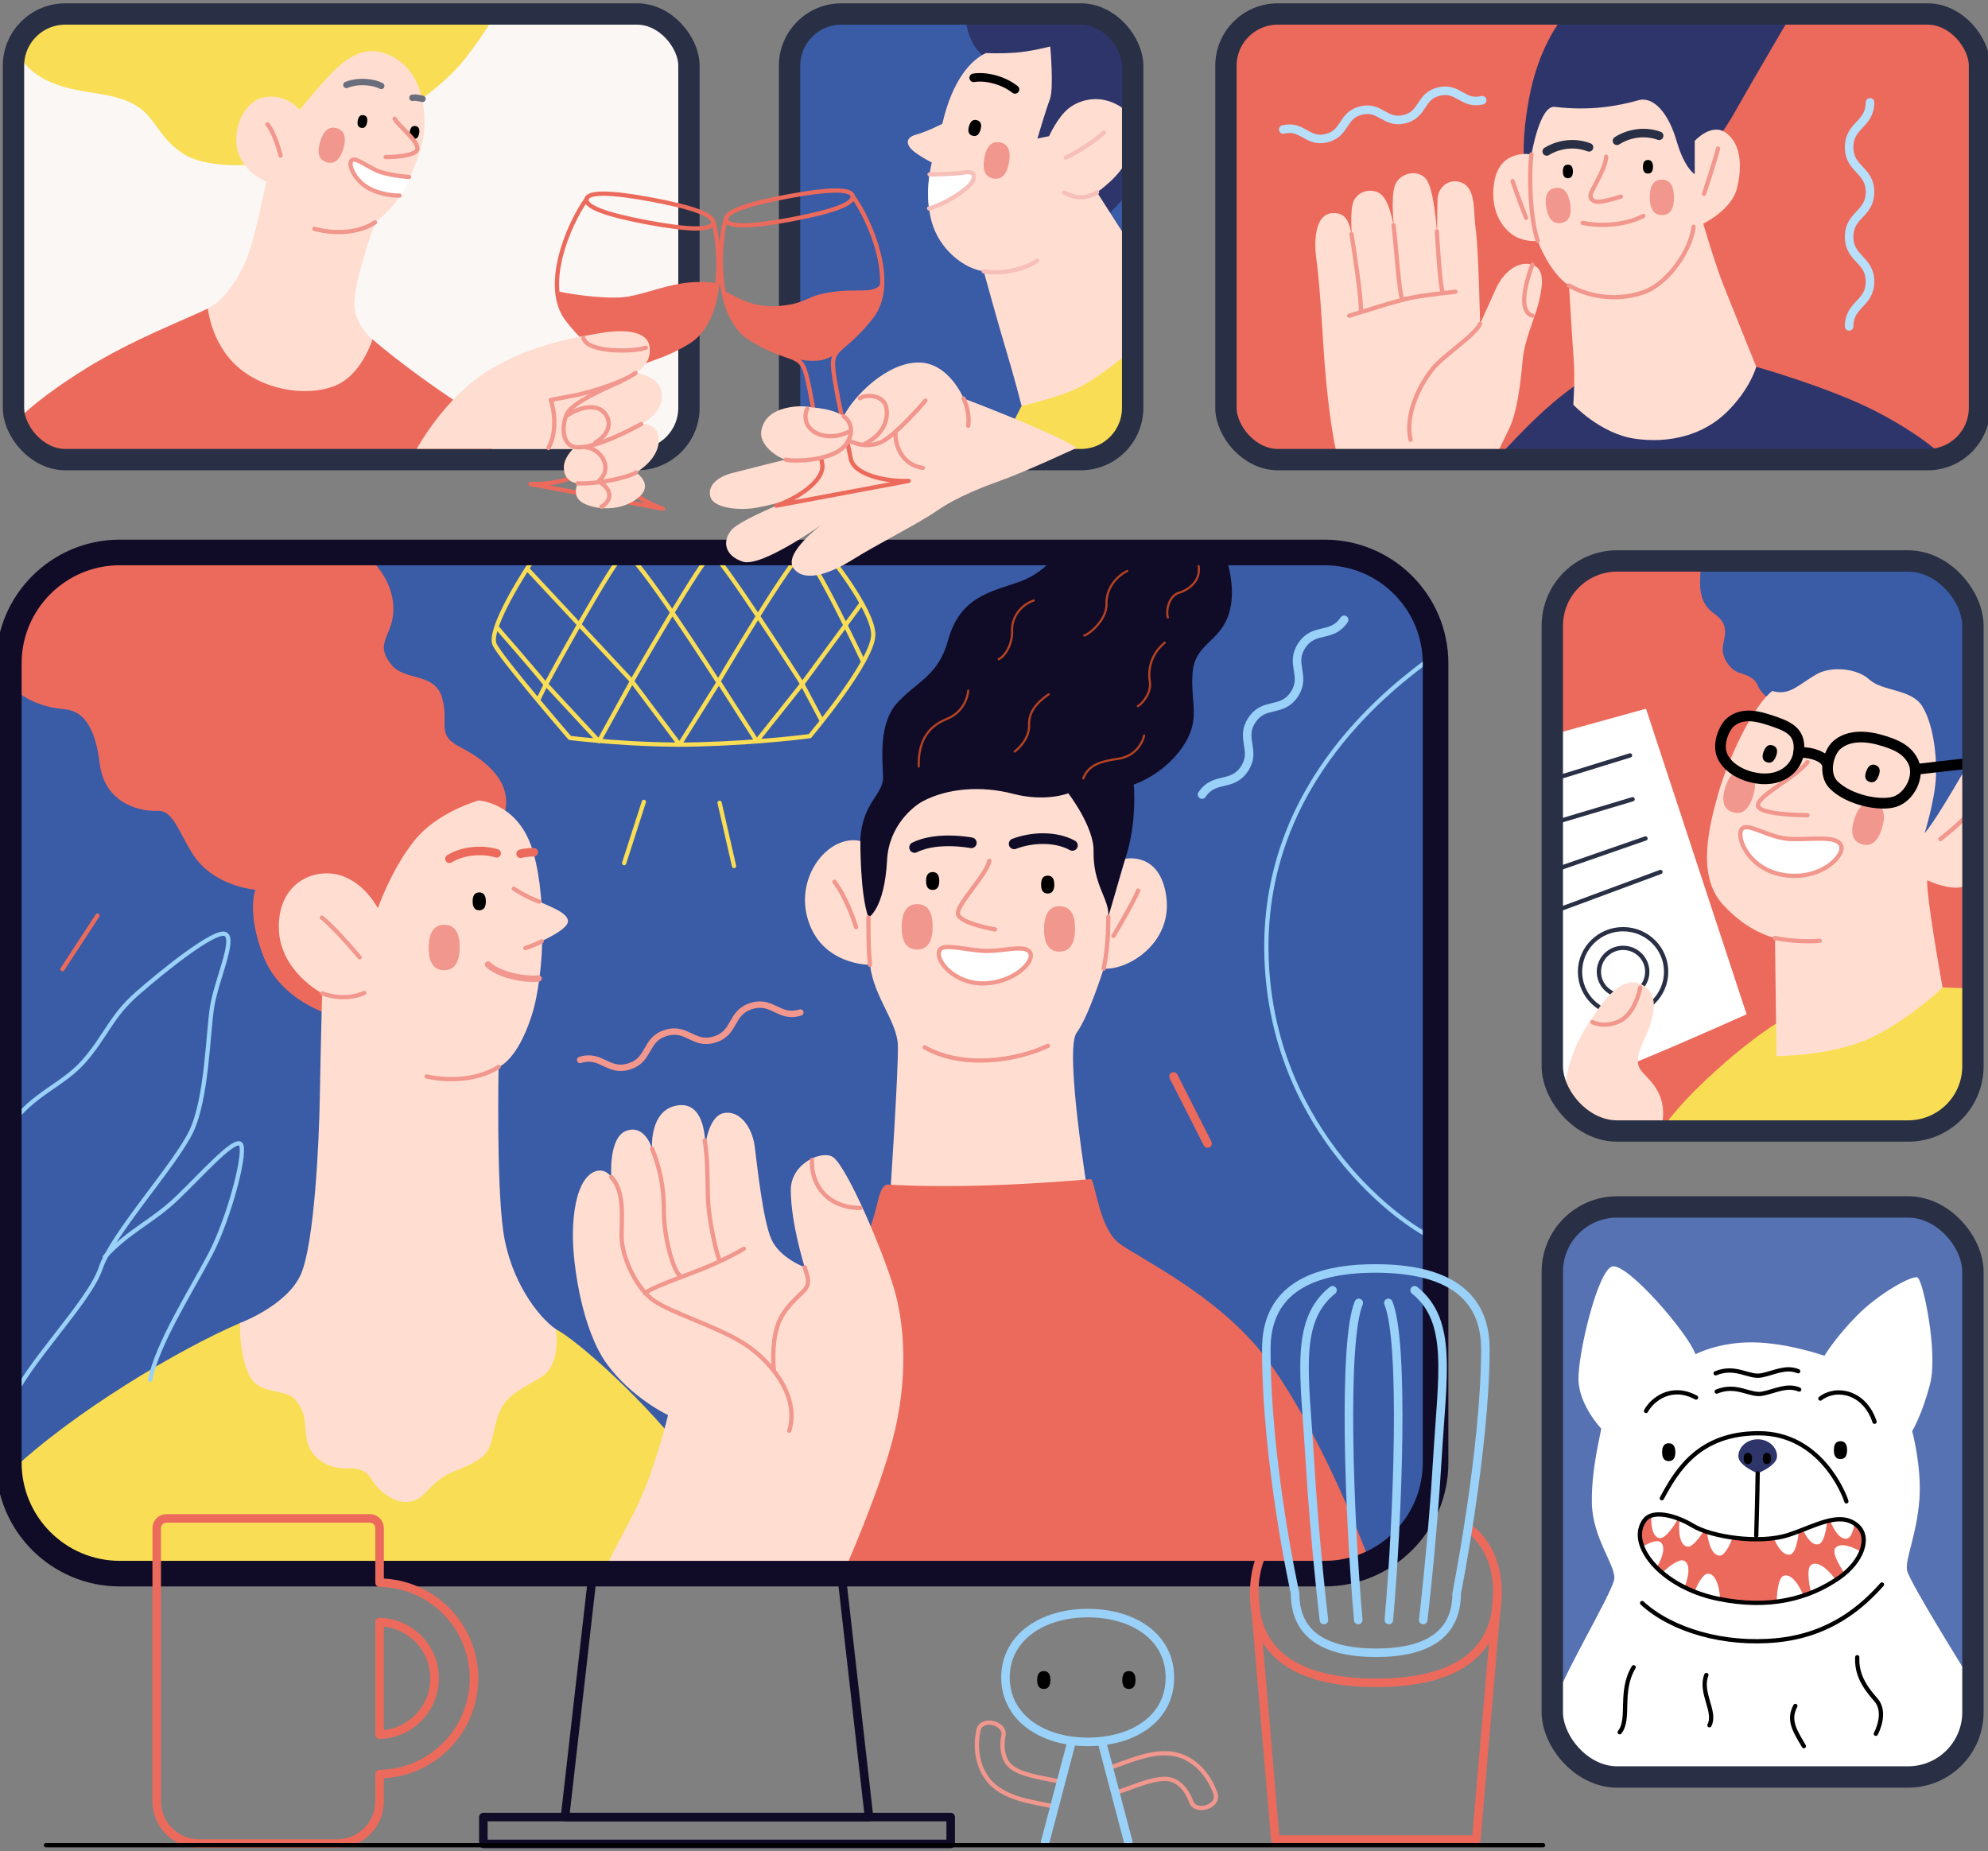
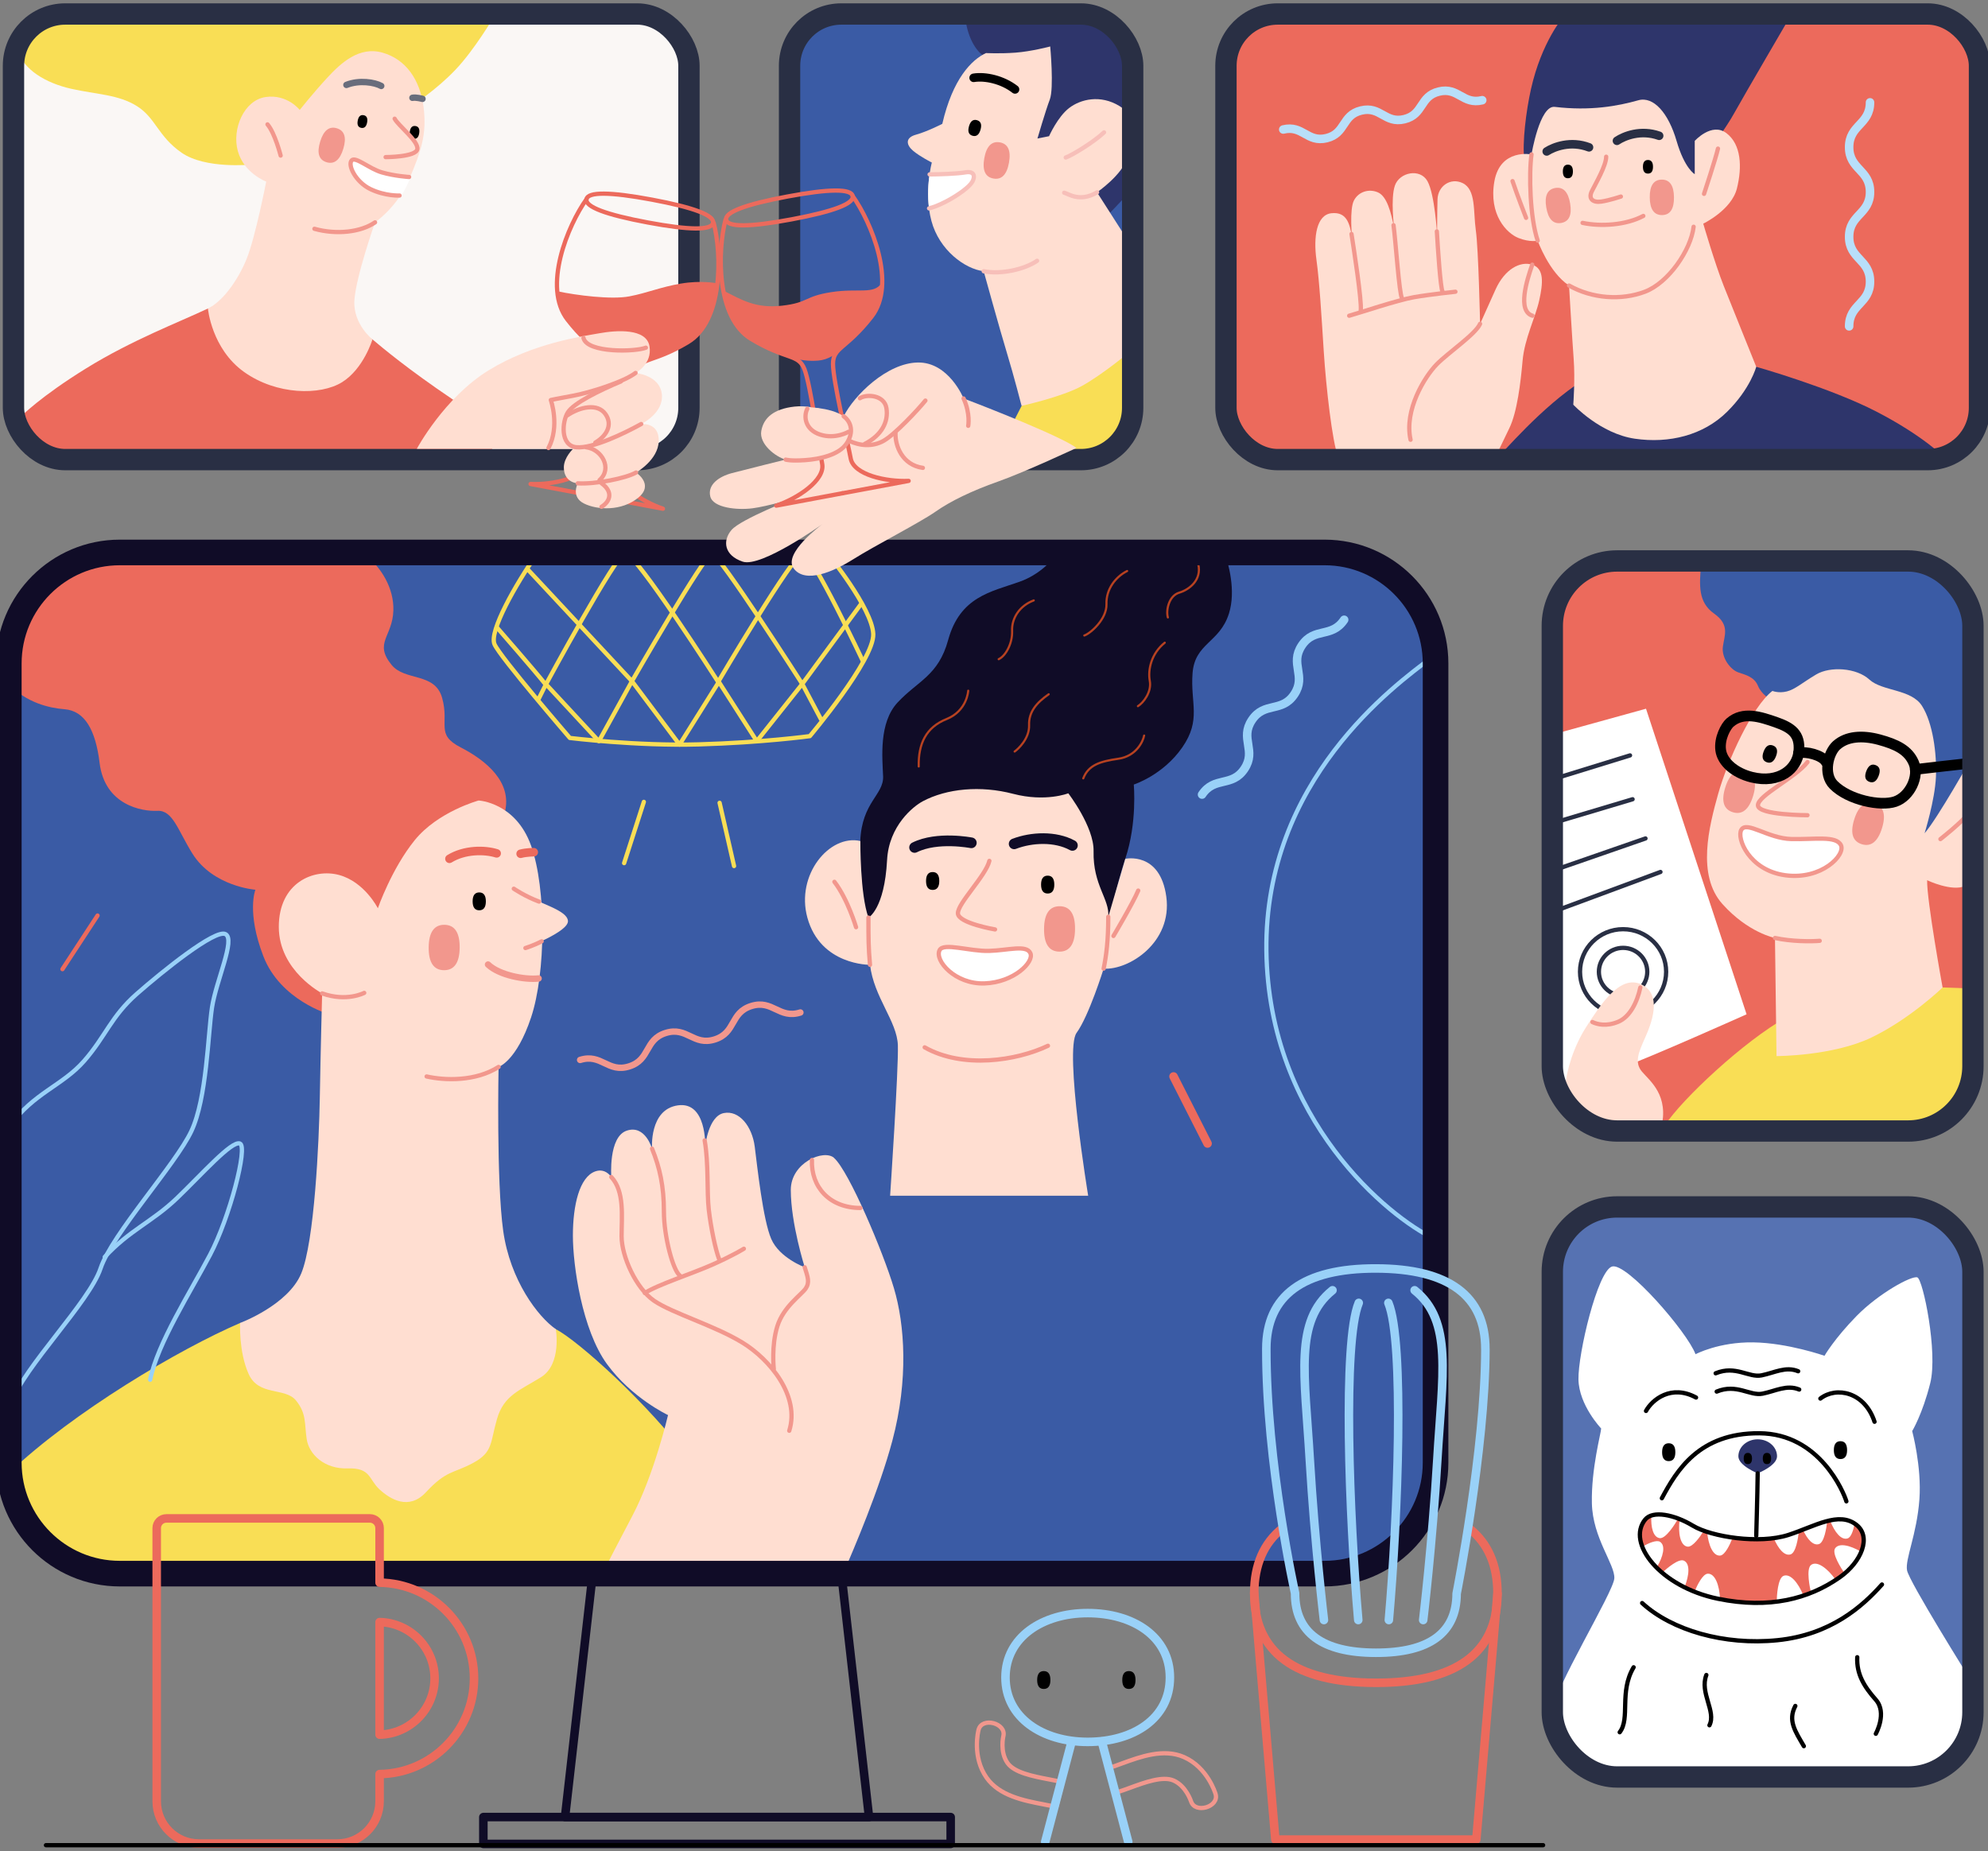
<svg xmlns="http://www.w3.org/2000/svg" id="art" viewBox="0 0 651.93 607.11">
  <rect x="0" y="0" width="651.93" height="607.11" fill="#808080" stroke="none" />
  <defs>
    <style>.cls-1{fill:#ec6a5c;}.cls-1,.cls-2,.cls-3,.cls-4,.cls-5,.cls-6,.cls-7,.cls-8,.cls-9,.cls-10,.zero_2{stroke-width:0px;}.cls-11,.cls-12,.cls-13,.cls-14,.cls-15,.cls-16,.cls-17,.cls-18,.cls-19,.cls-20,.cls-21,.cls-22,.cls-23,.cls-24,.cls-25,.cls-26,.cls-27,.cls-28,.cls-29,.cls-30{stroke-linecap:round;}.cls-11,.cls-12,.cls-13,.cls-14,.cls-15,.cls-16,.cls-17,.cls-18,.cls-19,.cls-20,.cls-21,.cls-22,.cls-23,.cls-25,.cls-26,.cls-27,.cls-28,.cls-29,.cls-30{stroke-linejoin:round;}.cls-11,.cls-12,.cls-13,.cls-14,.cls-16,.cls-17,.cls-18,.cls-19,.cls-20,.cls-21,.cls-22,.cls-31,.cls-23,.cls-24,.cls-25,.cls-26,.cls-32,.cls-27,.cls-28,.cls-29,.cls-30{fill:none;}.cls-11,.cls-13,.cls-17,.cls-19,.cls-23,.cls-29{stroke-width:2.8px;}.cls-11,.cls-18{stroke:#ec6a5c;}.cls-2{fill:#f9de55;}.cls-3{fill:#f2978d;}.cls-12{stroke:#f9de55;}.cls-12,.cls-15,.cls-16,.cls-18,.cls-20,.cls-22,.cls-24,.cls-27{stroke-width:1.4px;}.cls-13,.cls-31,.cls-28{stroke:#100c27;}.cls-14{stroke:#b74221;stroke-width:.7px;}.cls-4{fill:#100c27;}.cls-15,.cls-22,.cls-25,.cls-26{stroke:#f2978d;}.cls-15,.zero_2{fill:#fff;}.cls-5{fill:#2e356b;}.cls-16{stroke:#f7bfb9;}.cls-17,.cls-21,.cls-27{stroke:#000;}.cls-19,.cls-24,.cls-32{stroke:#292f44;}.cls-6{fill:#000;}.cls-7{fill:#3a5ba5;}.cls-20,.cls-29{stroke:#99d1f8;}.cls-21,.cls-28{stroke-width:3.5px;}.cls-8{fill:#faf7f5;}.cls-31{stroke-width:8.4px;}.cls-31,.cls-24,.cls-32{stroke-miterlimit:10;}.cls-23{stroke:#b8dffa;}.cls-9{fill:#ffded1;}.cls-10{fill:#5672b2;}.cls-25,.cls-30{stroke-width:2.1px;}.cls-26{stroke-width:2.1px;}.cls-32{stroke-width:7px;}.cls-30{stroke:#696d7c;}</style>
  </defs>
  <rect class="cls-8" x="4.42" y="4.59" width="221.51" height="146.15" rx="16.98" ry="16.98" />
  <rect class="cls-7" x="258.92" y="4.59" width="112.52" height="146.15" rx="16.98" ry="16.98" />
  <path class="cls-2" d="M335.02,133.11l-8.63,16.87s31.72,4.31,39.84-4.31c8.12-8.63,4.19-30.19,4.19-30.19l-35.4,17.63Z" />
  <path class="cls-5" d="M316.5,5.35c.63,6.72,3.55,11.42,6.09,12.94,2.54,1.52,11.16,28.42,11.16,28.42l9.9,2.92,16.62,24.1,10.02-10.53s2.79-42.12-.25-48.08c-3.04-5.96-5.66-10.15-15.58-10.53s-37.96.76-37.96.76Z" />
  <path class="cls-9" d="M323.35,17.4c-4.69,2.16-10.91,8.37-14.34,23.22,0,0-4.95,2.54-8.63,3.55-3.68,1.01-3.17,3.43-.89,5.33,2.28,1.9,6.09,3.81,6.09,3.81,0,0-2.66,9.64-.13,19.16,2.54,9.51,10.91,15.73,17.13,16.49,0,0,5.33,19.28,7.61,26.77,2.28,7.48,4.82,17.38,4.82,17.38,0,0,13.32-2.92,19.92-6.6,6.6-3.68,15.48-11.04,15.48-11.04l-.76-36.92-9.9-15.48s8.37-5.71,10.02-11.54c1.65-5.84,3.55-12.94-2.66-16.75-6.22-3.81-12.69-2.28-16.49.63s-6.6,9.26-6.6,9.26l-3.81.76s2.66-9.13,4.06-12.81c1.4-3.68.13-17.38.13-17.38,0,0-6.22,1.65-11.42,2.03-5.2.38-9.64.13-9.64.13Z" />
  <path class="cls-6" d="M321.55,42.5c-.47,1.7-1.35,2.38-2.61,2.03s-1.66-1.39-1.18-3.09c.47-1.7,1.35-2.38,2.61-2.03,1.26.35,1.66,1.39,1.18,3.09Z" />
  <path class="cls-17" d="M319.29,25.52c3.81-.63,9.51.63,13.57,3.81" />
  <path class="zero_2" d="M316.59,56.52c-2.79.48-8.75.66-11.75.67-.41,2.8-.72,6.83-.17,11.14.88-.21,2.87-.81,5.75-2.34,3.98-2.11,7.53-4.74,8.46-6.43s.68-3.55-2.28-3.04Z" />
  <path class="cls-16" d="M304.67,68.34c.88-.21,2.87-.81,5.75-2.34,3.98-2.11,7.53-4.74,8.46-6.43s.68-3.55-2.28-3.04c-2.79.48-8.75.66-11.75.67" />
  <path class="cls-3" d="M325.77,58.55c-2.68-.48-3.69-2.72-2.99-6.65.7-3.93,2.42-5.69,5.11-5.21,2.68.48,3.69,2.72,2.99,6.65s-2.42,5.69-5.11,5.21Z" />
  <path class="cls-16" d="M362.05,43.41c-3.3,3.17-10.66,7.61-12.56,8.25" />
  <path class="cls-16" d="M359.76,63.08c-5.71,3.43-9.51.38-10.78.13" />
  <path class="cls-16" d="M322.59,88.96c5.71,1.14,13.45-.63,17.51-3.43" />
  <path class="cls-1" d="M68.19,101.18c-9.64,4.57-24.87,10.32-39.92,19.62-15.05,9.3-21.31,15.73-21.31,15.73,0,0-1.69,10.49,10.83,13.53,12.52,3.04,143.95.51,143.95.51,0,0,1.18-9.81-13.36-19.62-14.55-9.81-23-16.92-26.22-19.62-3.21-2.71-53.96-10.15-53.96-10.15Z" />
  <path class="cls-2" d="M5.94,16.6c1.69,6.26,9.13,10.66,17.42,12.52,8.29,1.86,15.56,1.86,21.65,5.75,6.09,3.89,6.77,9.81,14.55,15.22,7.78,5.41,22.67,3.89,22.67,3.89l53.28-19.62s7.61-4.91,13.87-11.5c6.26-6.6,12.52-17.25,12.52-17.25,0,0-126.7-.51-136.34-.17-9.64.34-13.87,3.04-16.24,5.24-2.37,2.2-3.38,5.92-3.38,5.92Z" />
  <path class="cls-9" d="M98.29,36.05s-4.06-5.24-11.16-4.23-11.16,10.49-9.13,17.76c2.03,7.27,9.3,9.98,9.3,9.98,0,0-3.55,18.27-6.43,25.37s-7.95,14.04-12.69,16.24c0,0,1.18,13.19,11.84,20.81,10.66,7.61,25.03,7.78,32.14,3.38,7.1-4.4,9.98-14.04,9.98-14.04,0,0-6.43-5.07-5.92-12.86.51-7.78,6.77-25.54,6.77-25.54,0,0,7.27-4.91,11.16-14.04,3.89-9.13,5.92-14.89,4.74-23.85-1.18-8.97-5.84-15.6-13.45-17.76-7.61-2.16-13.57,3.3-18.14,8.25-4.57,4.95-9.01,10.53-9.01,10.53Z" />
  <path class="cls-6" d="M120.39,40.14c-.25,1.38-.9,1.98-1.92,1.8-1.02-.19-1.41-.98-1.16-2.36.25-1.38.9-1.98,1.92-1.8s1.41.98,1.16,2.36Z" />
  <path class="cls-6" d="M137.48,43.64c-.2,1.39-.82,2.01-1.85,1.87-1.03-.15-1.45-.93-1.25-2.31.2-1.39.82-2.01,1.85-1.87,1.03.15,1.45.93,1.25,2.31Z" />
  <path class="cls-22" d="M129.42,38.93c1.1,2.2,7.87,7.36,7.44,9.98-.42,2.62-10.4,2.62-10.4,2.62" />
  <path class="cls-22" d="M87.72,40.79c2.45,2.88,4.31,10.23,4.31,10.23" />
  <path class="cls-22" d="M122.99,72.93c-4.65,3.21-12.6,4.14-19.88,2.11" />
  <path class="zero_2" d="M115.97,52.55c1.28-1.21,5.75,2.79,9.81,3.98,4.24,1.24,8.97,1.52,8.97,1.52,0,0-2.03,4.48-3.13,6.09,0,0-4.65.25-9.56-2.11s-7.61-8.03-6.09-9.47Z" />
  <path class="cls-22" d="M131.03,64.13s-4.65.25-9.56-2.11-7.61-8.03-6.09-9.47c1.28-1.21,5.75,2.79,9.81,3.98,4.24,1.24,8.97,1.52,8.97,1.52" />
  <path class="cls-3" d="M107.1,53.21c-2.52-.76-3.24-3.03-2.12-6.72,1.11-3.69,2.96-5.18,5.48-4.42,2.52.76,3.24,3.03,2.12,6.72-1.11,3.69-2.96,5.18-5.49,4.42Z" />
  <path class="cls-30" d="M113.6,27.85c4.23-1.69,9.3-.85,11.42.34" />
  <path class="cls-30" d="M135.25,32.08c1.1-.25,3.3.34,3.3.34" />
  <rect class="cls-1" x="402.03" y="4.59" width="247.11" height="146.15" rx="16.98" ry="16.98" />
  <path class="cls-9" d="M438.8,149.85c-1.9-4.95-3.93-22.71-4.69-34.51-.76-11.8-1.4-22.84-2.41-30.19-1.02-7.36,0-14.72,4.95-15.22,4.95-.51,5.96,3.3,6.72,7.87,0,0-.89-9.13.63-12.05,1.52-2.92,4.95-3.93,7.87-2.66,2.92,1.27,4.31,6.47,5.33,11.8,0,0-1.27-9.77.25-14.08s8.25-5.71,10.66-1.4c2.41,4.31,3.17,17.51,3.17,17.51,0,0,0-7.1.13-11.54.13-4.44,4.35-7.22,8.25-5.33,4.44,2.16,3.43,9.26,4.31,15.48.89,6.22,1.4,30.7,1.4,30.7,0,0,2.43-5.44,5.07-11.29,3.04-6.72,8.12-9.39,12.05-8.12,3.93,1.27,3.55,5.96,2.28,11.67-1.27,5.71-4.82,12.56-5.46,19.79-.63,7.23-1.8,16.86-4.31,22.07l-4.95,10.28-51.25-.76Z" />
  <path class="cls-22" d="M485.36,106.21c-1.4,3.34-10.45,9.43-14.25,13.32s-10.74,14.89-8.54,24.7" />
  <path class="cls-22" d="M443.2,76.74c.76,4.82,3.38,21.74,3.04,25.03" />
  <path class="cls-22" d="M456.98,73.86c.68,4.74,1.86,22.67,2.79,23.94" />
  <path class="cls-22" d="M471.19,75.89c.34,5.67,1.18,18.52,1.86,19.71" />
  <path class="cls-22" d="M442.44,103.55c3.13-.85,15.9-5.16,21.31-6.09,5.41-.93,13.53-1.78,13.53-1.78" />
  <path class="cls-22" d="M502.48,86.8c-1.78,5.07-4.99,15.22.08,16.75" />
  <path class="cls-5" d="M491.32,149.85c5.84-6.09,18.52-20.68,33.49-28.54,14.97-7.87,51.13-1.01,51.13-1.01,0,0,24.23,6.85,39.45,14.72,15.22,7.87,22.07,14.84,22.07,14.84h-146.15Z" />
  <path class="cls-5" d="M499.86,52.21c-.68-5.41.57-15.72,2.2-23,3.47-15.48,10.57-23.64,10.57-23.64h74.34s-15.05,25.75-18.1,31.25c-3.04,5.5-7.53,11.25-7.53,11.25l-6.6,15.9-54.89-11.76Z" />
  <path class="cls-9" d="M502.23,50.64s-10.28-2.03-12.18,8.88c-1.9,10.91,4.06,17,7.87,18.52,3.81,1.52,6.34.89,6.34.89,0,0,3.68,10.4,10.28,14.72,0,0,1.01,17.38,1.52,24.1.51,6.72-.13,14.97-.13,14.97,0,0,8.88,9.51,20.17,11.16,11.29,1.65,22.45-1.14,30.19-8.75,7.74-7.61,9.64-14.84,9.64-14.84,0,0-7.74-19.16-10.66-26.51-2.92-7.36-6.72-20.43-6.72-20.43,0,0,9.26-4.44,11.04-11.54,1.78-7.1,1.4-14.46-3.43-18.14-4.82-3.68-10.4,2.54-10.4,2.54v10.91s-3.3-1.78-5.96-10.91c-2.66-9.13-7.55-14.74-12.56-13.32-6.72,1.9-15.73,3.55-27.4,2.16-4.93-.59-7.61,15.6-7.61,15.6Z" />
  <path class="cls-6" d="M515.81,56.23c0,1.47-.56,2.23-1.65,2.23s-1.65-.75-1.65-2.23.56-2.23,1.65-2.23,1.65.75,1.65,2.23Z" />
  <path class="cls-6" d="M542.07,54.7c0,1.48-.56,2.23-1.65,2.23s-1.65-.75-1.65-2.23.56-2.23,1.65-2.23,1.65.75,1.65,2.23Z" />
  <path class="cls-22" d="M526.72,51.4c0,2.92-3.43,8.75-4.69,11.29-1.27,2.54.38,3.81,3.04,3.43,2.66-.38,6.47-1.65,6.47-1.65" />
  <path class="cls-22" d="M518.98,73.1c5.96,1.27,14.21.76,19.92-2.28" />
  <path class="cls-22" d="M514.54,93.65c7.61,4.31,17.13,4.95,24.87,2.03,7.74-2.92,15.1-13.7,15.98-21.31" />
  <path class="cls-22" d="M502.23,50.64c-.89,6.47-.51,20.81,2.03,28.29" />
  <path class="cls-22" d="M496.01,59.4c1.52,4.57,4.44,12.05,4.44,12.05" />
  <path class="cls-22" d="M563.38,48.74c-.76,3.3-4.57,14.84-4.57,14.84" />
  <path class="cls-3" d="M511.95,73.13c-2.6.44-4.24-1.28-4.88-5.08-.64-3.8.36-5.96,2.95-6.4,2.6-.44,4.24,1.28,4.88,5.08.64,3.8-.36,5.96-2.95,6.4Z" />
  <path class="cls-3" d="M545.05,70.54c-2.63.03-4-1.92-4.04-5.77-.05-3.86,1.27-5.83,3.9-5.86,2.63-.03,4,1.91,4.04,5.77.05,3.86-1.27,5.83-3.9,5.86Z" />
  <path class="cls-19" d="M507.22,49.67c2.37-1.52,7.87-3.64,13.87-1.35" />
  <path class="cls-19" d="M530.25,46.18c2.34-1.57,7.79-3.8,13.84-1.65" />
  <rect class="cls-13" x="158.51" y="595.95" width="153.25" height="8.8" />
  <polygon class="cls-13" points="276.14 518.12 194.14 518.12 185.29 595.95 284.98 595.95 276.14 518.12" />
  <path class="cls-22" d="M390.58,590.79s-1.59-5-5.7-6.82c-3.56-1.57-9.44.59-14.17,2.32-1.61.59-3.12,1.14-4.58,1.58l-2.42-8.04c1.22-.37,2.62-.88,4.11-1.43,6.15-2.25,13.79-5.05,20.45-2.12,7.72,3.41,10.26,11.77,10.36,12.12,1.24,4.22-6.75,6.58-8.05,2.37Z" />
  <path class="cls-6" d="M344.46,551c0,1.94-.73,2.93-2.17,2.93s-2.17-.99-2.17-2.93.73-2.93,2.17-2.93,2.17.99,2.17,2.93Z" />
  <path class="cls-6" d="M372.37,551c0,1.94-.73,2.93-2.17,2.93s-2.17-.99-2.17-2.93.73-2.93,2.17-2.93,2.17.99,2.17,2.93Z" />
  <path class="cls-22" d="M329.03,569.42s-1.22,5.11,1.37,8.79c2.24,3.18,8.39,4.37,13.33,5.32,1.68.32,3.27.63,4.74,1.01l-2.07,8.13c-1.23-.31-2.7-.6-4.26-.9-6.43-1.24-14.42-2.79-18.61-8.74-4.85-6.9-2.72-15.38-2.62-15.73,1.11-4.26,9.18-2.15,8.12,2.12Z" />
  <path class="cls-29" d="M383.65,550.17c0,13.51-12.07,21.12-26.96,21.12s-26.96-7.99-26.96-21.12,12.07-21.12,26.96-21.12,26.96,7.74,26.96,21.12Z" />
  <line class="cls-29" x1="361.32" y1="571.17" x2="369.99" y2="604.07" />
  <line class="cls-29" x1="351.43" y1="571.17" x2="342.76" y2="604.07" />
  <path class="cls-7" d="M39.28,181.19h395.1c20.08,0,36.39,16.31,36.39,36.39v262.14c0,20.08-16.31,36.39-36.39,36.39H39.28c-20.08,0-36.39-16.31-36.39-36.39V217.58c0-20.08,16.31-36.39,36.39-36.39Z" />
  <path class="cls-4" d="M334.26,190.83c-9.39,3.3-19.45,4.91-23.34,19.11-3.2,11.7-9.98,13.36-16.58,20.47-6.18,6.66-4.99,18.1-4.74,24.19.25,6.09-6.98,8.46-7.49,21.23v31.72l81.32-4.31s2.66-12.87,5.58-21.57c3.98-11.84,2.79-24.36,2.79-24.36,0,0,9.56-3.04,15.9-12.18,6.34-9.13,2.62-14.46,3.38-24.36.76-9.9,8.88-9.9,11.93-19.54,2.39-7.56-.22-16.53-1.45-20.04h-54.6c-1.76,2.45-5.9,7.25-12.71,9.64Z" />
  <path class="cls-9" d="M302.55,262.82c7.95-4.23,19.02-5.26,29.68-2.47,10.66,2.79,18.1-.17,18.1-.17,0,0,8.46,11,8.29,18.95-.25,11.26,5.33,15.73,4.82,21.57l5.58-19.03s11.42-2.54,13.45,12.43c2.03,14.97-12.18,24.1-20.55,23.6,0,0-4.82,15.48-8.88,21.06-4.06,5.58,3.81,53.41,3.81,53.41h-64.95s2.79-41.48,2.54-49.35c-.25-7.87-7.87-15.73-9.13-26.39,0,0-16.24.25-20.55-15.48-3.84-14.02,7.23-27.4,17.38-25.12,0,0-.13,17.51,2.66,25.12,0,0,5.25-2.78,6.1-18.85.59-11.29,8.62-17.66,11.67-19.28Z" />
  <path class="cls-28" d="M299.92,277.94c7.44-3.72,18.61-1.52,18.61-1.52" />
  <path class="cls-28" d="M332.57,276.76c5.75-2.2,13.53-2.54,19.11.51" />
  <path class="cls-6" d="M308.02,288.94c0,1.94-.73,2.93-2.17,2.93s-2.17-.99-2.17-2.93.73-2.93,2.17-2.93,2.17.99,2.17,2.93Z" />
  <path class="cls-6" d="M345.74,290.12c0,1.94-.73,2.93-2.17,2.93s-2.17-.99-2.17-2.93.73-2.93,2.17-2.93,2.17.99,2.17,2.93Z" />
  <path class="cls-22" d="M324.45,282.34c-1.18,4.91-10.49,14.04-10.32,17.25.17,3.21,12.18,5.24,12.18,5.24" />
-   <path class="cls-3" d="M300.7,311.43c-3.37-.03-5.06-2.56-5.01-7.49.04-4.93,1.78-7.43,5.15-7.4s5.06,2.56,5.01,7.49c-.04,4.93-1.78,7.43-5.15,7.4Z" />
  <path class="cls-3" d="M347.39,312.11c-3.37-.03-5.06-2.56-5.01-7.49.04-4.93,1.78-7.43,5.15-7.4,3.37.03,5.06,2.56,5.01,7.49-.04,4.93-1.78,7.43-5.15,7.4Z" />
  <path class="cls-15" d="M308.13,311.6c1.32-2.52,9.83.44,16.18.27,6.28-.17,12.3-2.13,13.59.75s-5.38,9.57-15.04,9.91c-9.65.34-16.5-7.54-14.73-10.93Z" />
  <path class="cls-22" d="M303.23,343.5c12.52,7.1,30.11,4.4,40.43-.51" />
  <path class="cls-22" d="M273.63,289.21c4.4,5.75,7.1,14.89,7.1,14.89" />
  <path class="cls-22" d="M284.79,300.95c0,6.87,0,9.71.51,15.48" />
  <path class="cls-22" d="M363.44,300.69c0,7.97-.68,12.84-1.52,17" />
  <path class="cls-22" d="M373.26,292.08c-1.69,4.06-8.12,14.89-8.12,14.89" />
  <path class="cls-14" d="M301.28,251.39c-.17-7.44,2.37-12.86,9.13-15.56,6.77-2.71,7.1-9.3,7.1-9.3" />
  <path class="cls-14" d="M343.9,227.7c-3.89,2.71-6.6,5.75-6.43,10.15.17,4.4-3.72,7.95-4.74,8.63" />
  <path class="cls-14" d="M381.96,210.79c-4.4,3.55-5.58,8.8-4.91,12.52.68,3.72-2.2,7.27-3.89,8.29" />
  <path class="cls-14" d="M339,196.92c-4.57,1.69-7.27,5.75-7.1,9.98.17,4.23-2.2,8.29-4.4,9.3" />
  <path class="cls-14" d="M369.62,187.28c-3.72,1.86-6.94,5.92-6.77,10.83.17,4.91-5.24,9.64-7.27,10.32" />
  <path class="cls-14" d="M392.96,185.08c1.18,5.07-2.88,8.29-6.26,9.3-3.38,1.01-4.4,5.75-3.72,8.12" />
  <path class="cls-14" d="M355.24,255.28c1.69-4.4,5.58-5.58,11.5-6.43,5.92-.85,8.12-5.75,8.46-7.61" />
-   <path class="cls-1" d="M434.38,516.11c5.36,0,10.44-1.17,15.02-3.25-5.99-16.46-19.64-47.81-33.94-67.04-15.48-20.81-42.12-33.24-48.46-38.06-6.34-4.82-7.61-18.78-9.13-21.06-5.58.51-18.01,1.52-32.73,2.03-14.72.51-26.64.25-34.25-.25-3.67,1.44-2.03,8.12-8.88,22.33-6.85,14.21-26.39,21.06-47.95,39.84-15.5,13.49-21.56,47.44-23.75,65.46h224.09Z" />
  <path class="cls-2" d="M78.76,433.9c-19.84,8.51-54.62,29.05-75.71,49.08,1.65,18.57,17.24,33.13,36.24,33.13h213.1c-7.26-10.73-17.44-25.55-25.54-36.54-14.21-19.28-37.38-39.92-44.57-43.64-7.19-3.72-103.52-2.03-103.52-2.03Z" />
  <path class="cls-1" d="M2.89,217.58v6.83c5.85,6.08,13.22,7.81,18.27,8.2,6.6.51,10.18,6.75,11.5,17.59,1.69,13.87,13.87,15.98,18.95,15.73,5.07-.25,6.69,6.34,11.5,14.04,6.77,10.83,20.64,11.84,20.64,11.84,0,0-2.96,7.36,2.62,21.82,5.58,14.46,21.57,19.03,21.57,19.03,0,0,55.06-56.33,57.6-66.22,2.54-9.9-6.09-17-14.46-21.31-8.37-4.31-3.64-7.48-6.09-16.24-2.37-8.46-12.18-5.41-16.58-10.83-5.9-7.26.34-9.22.59-17.85.21-7.22-3.85-14.25-10.08-19.03H39.28c-20.1,0-36.39,16.29-36.39,36.39Z" />
  <path class="cls-9" d="M156.99,262.55s12.09.59,17.17,14.8c5.07,14.21,4.82,41.87,0,56.33-4.82,14.46-10.66,16.24-10.66,16.24,0,0-.76,37.55,1.52,53.79,2.28,16.24,11.42,28.16,17.25,32.22,0,0,2.03,11.42-4.82,15.73-6.85,4.31-12.18,5.84-14.46,13.7-2.28,7.87-1.27,10.91-7.87,14.46-6.6,3.55-8.63,2.28-15.48,9.64-5.57,5.98-11.67,2.28-15.22-1.01-3.55-3.3-2.79-7.1-10.4-6.85-7.61.25-12.69-4.57-13.45-9.64-.76-5.07,0-8.37-3.55-12.69-3.55-4.31-12.18-1.27-15.48-8.63-3.3-7.36-2.79-16.75-2.79-16.75,0,0,15.73-5.84,20.04-16.24,4.31-10.4,5.84-42.88,6.09-57.85.25-14.97.76-34,.76-34,0,0-14.21-7.36-14.21-21.82s11.42-19.28,19.79-17c8.37,2.28,12.69,10.91,12.69,10.91,0,0,4.48-12.94,12.09-22.33,7.61-9.39,20.97-13.02,20.97-13.02Z" />
  <path class="cls-9" d="M171.03,292.91c6.09,3.55,14.97,5.58,15.22,9.13.25,3.55-13.96,8.88-13.96,8.88l-1.27-18.01Z" />
  <path class="cls-6" d="M159.33,295.62c0,1.94-.73,2.93-2.17,2.93s-2.17-.99-2.17-2.93.73-2.93,2.17-2.93,2.17.99,2.17,2.93Z" />
  <path class="cls-3" d="M145.59,318.2c-3.37-.03-5.06-2.56-5.01-7.49.04-4.93,1.78-7.43,5.15-7.4s5.06,2.56,5.01,7.49c-.04,4.93-1.78,7.43-5.15,7.4Z" />
-   <path class="cls-22" d="M105.57,300.95c5.41,4.57,12.35,13.02,12.35,13.02" />
  <path class="cls-22" d="M105.65,325.81c8.03,2.88,13.79-.17,13.79-.17" />
  <path class="cls-22" d="M176.78,295.7c-4.57-1.69-8.29-4.23-8.29-4.23" />
  <path class="cls-22" d="M177.63,308.73c-2.54,1.35-5.33,2.2-5.33,2.2" />
  <path class="cls-25" d="M160.04,316.34c3.72,3.55,12.18,5.07,16.58,4.57" />
  <path class="cls-22" d="M163.5,349.92c-7.53,4.82-17.68,4.48-23.6,3.13" />
  <path class="cls-11" d="M147.39,281.66c4.95-3.04,11.49-3.02,15.48-1.78" />
  <path class="cls-11" d="M170.73,280.01c1.9-.51,4.31-.51,4.31-.51" />
  <path class="cls-9" d="M273.54,379.77c-3.33-2.98-14.21,1.52-14.21,10.49,0,11,4.57,25.37,4.57,25.37,0,0-8.29-3.04-10.99-9.3-2.71-6.26-4.57-23.68-5.41-30.28-.85-6.6-5.07-12.01-10.15-10.99s-6.09,10.83-6.09,10.83c0,0,.51-14.72-8.97-13.36-9.47,1.35-8.46,14.21-8.46,14.21,0,0-2.2-7.95-8.29-5.92-6.09,2.03-5.07,15.22-5.07,15.22,0,0-1.86-3.04-5.24-1.86-5.23,1.83-7.36,11.16-7.36,21.06s3.04,30.95,11.16,42.12c8.12,11.16,20.04,16.75,20.04,16.75,0,0-4.57,19.54-11.67,32.98-4.46,8.44-7.92,15.18-9.88,19.03h78.95c3.52-8.01,12.01-27.99,16.17-43.64,5.33-20.04,4.06-38.06.51-49.98-3.55-11.93-14.72-38.31-19.62-42.71Z" />
  <path class="cls-22" d="M200.46,386.03c4.4,4.74,3.38,12.86,3.38,19.45s4.74,17.08,10.66,21.14c5.92,4.06,19.79,8.12,28.93,13.7,9.13,5.58,18.95,17.59,15.39,28.93" />
  <path class="cls-22" d="M263.89,415.63c1.01,3.21,1.69,4.91.34,6.94-1.35,2.03-7.27,5.92-9.3,12.35-2.03,6.43-1.18,14.04-1.18,14.04" />
  <path class="cls-22" d="M213.83,376.73c2.54,6.26,3.89,12.35,3.89,20.64s3.04,19.45,5.24,20.97" />
  <path class="cls-22" d="M211.46,424.09c4.06-2.71,15.73-6.43,22.5-9.47,6.77-3.04,9.98-5.07,9.98-5.07" />
  <path class="cls-22" d="M231.08,374.02c1.35,7.61.68,16.75,1.35,22.67.68,5.92,2.2,13.19,3.38,16.24" />
  <path class="cls-22" d="M266.26,380.45c-.34,8.8,5.75,15.73,15.9,15.73" />
  <path class="cls-12" d="M176.03,181.73c-6.93,9.95-15.68,25.33-13.87,29.55,1.81,4.22,24.72,30.75,24.72,30.75,0,0,22,2.69,42.21,2.11,21.11-.6,36.48-2.71,36.48-2.71,0,0,21.11-25.02,20.8-33.47-.3-8.44-15.08-26.53-15.08-26.53" />
  <polyline class="cls-12" points="269.2 235.85 263.09 224.32 248.17 243.09 235.73 223.64 222.84 244.22 207.24 223.41 196.39 243.09 178.97 224.32" />
  <path class="cls-12" d="M282.99,216.86s-16.73-35.5-19.67-35.5-27.81,42.29-27.81,42.29c0,0-27.14-42.51-30.53-42.29-2.74.18-26,43.19-26,43.19-3.39-4.3-15.83-18.54-15.83-18.54" />
  <path class="cls-12" d="M173.09,186.78l34.15,36.63s23.97-41.83,26.23-41.83,29.62,42.74,29.62,42.74l19.45-26.46" />
  <line class="cls-12" x1="178.97" y1="224.55" x2="176.49" y2="229.52" />
  <line class="cls-12" x1="211.14" y1="262.99" x2="204.67" y2="283.08" />
  <line class="cls-12" x1="235.98" y1="263.3" x2="240.72" y2="284.04" />
  <path class="cls-26" d="M190.24,347.63c7.02-2.21,9.08,4.33,16.09,2.12,7.02-2.21,4.96-8.75,11.97-10.96,7.02-2.21,9.08,4.33,16.09,2.12,7.02-2.21,4.96-8.75,11.98-10.96,7.02-2.21,9.08,4.33,16.1,2.12" />
  <path class="cls-29" d="M394.19,260.6c4.09-6.11,9.79-2.3,13.88-8.41,4.09-6.11-1.61-9.93,2.48-16.04,4.09-6.11,9.79-2.3,13.88-8.41,4.09-6.12-1.61-9.93,2.48-16.05,4.09-6.12,9.79-2.3,13.88-8.42" />
  <path class="cls-20" d="M3.23,369.28c7.78-10.83,17.25-13.19,24.36-21.31,7.1-8.12,8.8-14.55,17.25-21.99,8.46-7.44,25.71-21.31,29.09-19.62,3.38,1.69-3.04,15.22-4.4,24.02-1.35,8.8-1.69,29.77-6.77,40.6-5.07,10.83-26.05,33.83-29.77,44.99-3.72,11.16-25.03,32.14-29.43,44.32" />
  <path class="cls-20" d="M34.35,412.25c8.12-8.8,15.56-11.5,23.68-19.28,8.12-7.78,17.93-18.94,20.64-17.93,2.71,1.01-3.38,24.36-9.81,36.54-6.43,12.18-17.25,29.09-19.62,40.93" />
  <line class="cls-18" x1="31.99" y1="300.27" x2="20.48" y2="317.86" />
  <path class="cls-20" d="M469.42,215.69c-12.18,9.13-54.81,40.26-54.13,96.08.68,55.82,40.6,87.62,54.81,94.39" />
  <line class="cls-11" x1="384.84" y1="353.05" x2="396" y2="375.04" />
  <path class="cls-31" d="M39.28,181.19h395.1c20.08,0,36.39,16.31,36.39,36.39v262.14c0,20.08-16.31,36.39-36.39,36.39H39.28c-20.08,0-36.39-16.31-36.39-36.39V217.58c0-20.08,16.31-36.39,36.39-36.39Z" />
  <path class="cls-11" d="M481.92,501.35c6.1,4.9,9.17,12.02,9.15,21.32-.04,19.43-13.51,29.29-39.94,29.24-26.43-.05-39.87-9.97-39.83-29.4.02-9.32,3.13-16.44,9.28-21.32" />
  <polyline class="cls-11" points="411.3 522.51 418.23 603.33 484.13 603.33 491.07 522.67" />
  <path class="cls-29" d="M487.1,442.49c.02-17.5-12.06-26.42-35.86-26.47-23.8-.05-35.95,8.83-35.97,26.33-.04,37.63,9.43,80.19,9.43,80.19-.03,12.9,8.9,19.49,26.45,19.52,17.56.03,26.5-6.51,26.53-19.42,0,0,9.39-47.3,9.43-80.15Z" />
  <path class="cls-29" d="M436.97,423.17c-12.59,10.1-9.1,27.66-7.45,55.49,1.66,27.83,4.64,52.67,4.64,52.67" />
  <path class="cls-29" d="M445.58,427.31c-5.3,12.75-3.14,70.23-.16,104.02" />
  <path class="cls-29" d="M463.9,423.17c12.59,10.1,9.1,27.66,7.45,55.49-1.66,27.83-4.64,52.67-4.64,52.67" />
  <path class="cls-29" d="M455.29,427.31c5.3,12.75,3.14,70.23.16,104.02" />
  <rect class="cls-32" x="4.42" y="4.59" width="221.51" height="146.15" rx="16.98" ry="16.98" />
  <rect class="cls-32" x="402.03" y="4.59" width="247.11" height="146.15" rx="16.98" ry="16.98" />
  <rect class="cls-32" x="258.92" y="4.59" width="112.52" height="146.15" rx="16.98" ry="16.98" />
  <path class="cls-11" d="M155.45,550.46c0-17.17-13.85-31.16-30.97-31.39v-17.89c0-1.75-1.42-3.18-3.18-3.18H54.57c-1.75,0-3.18,1.42-3.18,3.18v89.58c0,7.66,6.21,13.87,13.87,13.87h45.35c7.66,0,13.87-6.21,13.87-13.87v-8.91c17.12-.23,30.97-14.22,30.97-31.39ZM124.48,568.92v-36.92c9.99.23,18.04,8.42,18.04,18.46s-8.06,18.23-18.04,18.46Z" />
  <path class="cls-23" d="M606.39,107.04c0-7.35,6.85-7.35,6.85-14.69s-6.85-7.35-6.85-14.69,6.85-7.35,6.85-14.69-6.85-7.35-6.85-14.7,6.85-7.35,6.85-14.7" />
  <path class="cls-23" d="M486.07,32.87c-6.38,1.55-7.83-4.4-14.21-2.84s-4.93,7.5-11.31,9.06c-6.38,1.55-7.83-4.4-14.21-2.84-6.38,1.55-4.93,7.5-11.31,9.06-6.38,1.55-7.83-4.4-14.21-2.84" />
  <rect class="cls-10" x="509.05" y="395.84" width="137.94" height="186.96" rx="21.26" ry="21.26" />
  <path class="zero_2" d="M525.07,468.5s-7.27-7.61-7.44-16.07c-.17-8.46,6.26-35.52,10.99-37.04,4.74-1.52,24.7,21.48,27.4,28.76,0,0,7.61-4.06,18.95-3.89,11.33.17,23.34,4.4,23.34,4.4,0,0,3.21-5.58,10.49-13.02,7.27-7.44,18.1-13.36,19.96-12.69,1.86.68,6.77,24.53,4.23,34.68s-5.92,15.73-5.92,15.73c0,0,3.14,11.67,2.37,22.33-.85,11.67-4.74,19.62-4.06,23.34.68,3.72,20.47,35.35,20.47,35.35,0,0,3.55,19.03-3.55,25.12-7.1,6.09-25.37,7.61-43.39,7.61s-71.3,2.79-78.4-3.04-11.48-11.66-11.45-18.52c.03-6.86,20.08-39.34,20.33-43.9.25-4.57-7.1-13.19-7.36-24.61-.25-11.42,3.04-23.17,3.04-24.53Z" />
-   <path class="zero_2" d="M552.47,476.15c0,2.87-2.33,5.2-5.2,5.2s-5.2-2.33-5.2-5.2,2.33-5.2,5.2-5.2,5.2,2.33,5.2,5.2Z" />
  <path class="zero_2" d="M608.8,475.64c0,2.87-2.33,5.2-5.2,5.2s-5.2-2.33-5.2-5.2,2.33-5.2,5.2-5.2,5.2,2.33,5.2,5.2Z" />
  <path class="cls-6" d="M549.4,476.28c0,1.94-.73,2.93-2.17,2.93s-2.17-.99-2.17-2.93.73-2.93,2.17-2.93,2.17.99,2.17,2.93Z" />
  <path class="cls-6" d="M605.72,475.6c0,1.94-.73,2.93-2.17,2.93s-2.17-.99-2.17-2.93.73-2.93,2.17-2.93,2.17.99,2.17,2.93Z" />
  <path class="cls-5" d="M582.75,477.63c0,3.08-6.34,5.58-6.34,5.58,0,0-6.34-2.5-6.34-5.58s2.84-5.58,6.34-5.58,6.34,2.5,6.34,5.58Z" />
  <path class="cls-6" d="M574.54,478.35c0,1.22-.46,1.84-1.36,1.84s-1.36-.62-1.36-1.84.46-1.84,1.36-1.84,1.36.62,1.36,1.84Z" />
  <path class="cls-6" d="M580.8,478.35c0,1.22-.46,1.84-1.36,1.84s-1.36-.62-1.36-1.84.46-1.84,1.36-1.84,1.36.62,1.36,1.84Z" />
  <path class="cls-27" d="M576.4,483.21c-.08,7.02-.47,20.47-.47,20.47" />
  <path class="cls-1" d="M539.53,498.35c2.45-3,9.47-1.67,15.6,2.03,6.17,3.72,21.82,6.12,31.34,3.04,8.63-2.79,16.54-7.9,22.33-3.3,4.95,3.93,1.72,12.16-5.58,17.25-10.06,7.02-23,10.43-39.84,6.98-18.95-3.89-30.15-18.3-23.85-26.01Z" />
  <path class="cls-27" d="M544.98,491.38c4.82-9.01,12.18-21.44,31.97-21.31,19.79.13,27.66,19.41,28.54,22.33" />
  <path class="zero_2" d="M596.49,506.42c1.72-.55,2.45-5.15,2.72-7.54-2.51.65-5.18,1.73-7.97,2.82,1.44,3.22,3.4,5.32,5.25,4.72Z" />
  <path class="zero_2" d="M605.88,504.56c1.19-.38,1.9-2.68,2.32-4.86-2.38-1.59-5.1-1.68-8.06-1.04,1.46,3.87,3.67,6.56,5.74,5.9Z" />
  <path class="zero_2" d="M587.19,509.8c1.74-.56,2.46-5.22,2.72-7.6-1.13.43-2.28.85-3.44,1.22-1.47.48-3.09.82-4.79,1.05,1.46,3.55,3.55,5.95,5.51,5.32Z" />
  <path class="zero_2" d="M610.36,508.97c-3.75-2.23-7.38-3.01-8.59-1.12-1.1,1.73,2.08,6.62,3.17,8.21,2.53-2.13,4.42-4.64,5.42-7.09Z" />
  <path class="zero_2" d="M593.94,513.23c-1.8,1.28-.35,7.86-.04,9.18,2.89-1.15,5.59-2.58,8.11-4.22-2.74-3.88-6.11-6.35-8.07-4.96Z" />
  <path class="zero_2" d="M591.41,523.32c-1.73-4.29-4.34-7.35-6.53-6.49-1.89.75-2.2,6.51-2.24,8.48,3.1-.39,6.02-1.07,8.78-1.98Z" />
  <path class="zero_2" d="M552.17,511.84c-1.69-.73-5.36,2.37-7.1,3.97,2.07,1.75,4.53,3.38,7.33,4.78,1.64-4.09,1.85-7.85-.23-8.75Z" />
  <path class="zero_2" d="M564.07,524.49c-.21-4.66-1.67-8.45-4.03-8.36-1.65.07-3.4,3.61-4.38,5.92,2.39.95,4.97,1.74,7.72,2.31.23.05.46.08.69.13Z" />
  <path class="zero_2" d="M559.82,502.41c.41,4.44,1.96,7.94,4.24,7.78,1.62-.11,3.23-3.57,4.15-5.91-3.05-.43-5.94-1.07-8.39-1.87Z" />
  <path class="zero_2" d="M553.4,507.26c1.66.21,4.02-3.1,5.35-5.22-1.4-.51-2.63-1.07-3.62-1.66-1.42-.85-2.88-1.57-4.32-2.15-.59,4.68.23,8.73,2.59,9.03Z" />
  <path class="zero_2" d="M544.41,505.69c-1.15-.76-3.78.41-5.86,1.59.88,2.29,2.49,4.64,4.7,6.86,2.22-3.67,3.01-7.23,1.15-8.45Z" />
  <path class="zero_2" d="M544.27,504.47c2.04.26,5.13-4.78,6.07-6.43-3.38-1.28-6.61-1.71-8.81-.99-.23,3.96.65,7.15,2.74,7.41Z" />
  <path class="cls-27" d="M539.53,498.35c2.45-3,9.47-1.67,15.6,2.03,6.17,3.72,21.82,6.12,31.34,3.04,8.63-2.79,16.54-7.9,22.33-3.3,4.95,3.93,1.72,12.16-5.58,17.25-10.06,7.02-23,10.43-39.84,6.98-18.95-3.89-30.15-18.3-23.85-26.01Z" />
  <path class="cls-27" d="M539.78,462.75c2.03-3.72,8.29-8.8,16.41-4.4" />
  <path class="cls-27" d="M596.96,458.69c5.24-4.06,14.55-2.2,17.76,7.61" />
  <path class="cls-27" d="M562.96,456.4c6.6-2.71,10.83,1.52,15.05.68,4.23-.85,7.95-3.04,12.01-1.35" />
  <path class="cls-27" d="M562.62,450.4c6.6-2.71,10.83,1.52,15.05.68,4.23-.85,7.95-3.04,12.01-1.35" />
  <path class="cls-27" d="M538.51,525.76c9.64,8.88,26.9,13.96,44.4,12.18s27.91-11.16,34.25-18.27" />
  <path class="cls-27" d="M535.72,546.82c-4.82,8.12-1.02,16.75-4.57,21.31" />
  <path class="cls-27" d="M559.57,549.35c-2.28,5.84,3.3,11.93,1.01,16.49" />
  <path class="cls-27" d="M588.75,559.5c-2.54,4.82,0,8.37,2.79,13.19" />
  <path class="cls-27" d="M609.05,543.52c-.25,5.58,2.28,9.64,6.09,13.95s0,11.16,0,11.16" />
  <rect class="cls-32" x="509.05" y="395.84" width="137.94" height="186.96" rx="21.26" ry="21.26" />
  <rect class="cls-1" x="509.05" y="183.98" width="137.94" height="186.96" rx="21.26" ry="21.26" />
  <path class="zero_2" d="M508.57,241.07l31.21-8.63,32.98,100.22s-31.72,14.21-41.61,17.76c-9.9,3.55-21.31,4.57-21.31,4.57l-1.27-113.92Z" />
  <line class="cls-24" x1="534.54" y1="247.75" x2="509.34" y2="255.53" />
  <line class="cls-24" x1="544.52" y1="285.98" x2="511.2" y2="298.33" />
  <line class="cls-24" x1="539.61" y1="274.99" x2="510.86" y2="284.97" />
  <line class="cls-24" x1="535.38" y1="262.13" x2="511.03" y2="269.41" />
  <ellipse class="cls-24" cx="532.26" cy="318.71" rx="14.12" ry="13.96" />
  <ellipse class="cls-24" cx="532.26" cy="318.71" rx="7.93" ry="7.84" />
  <path class="cls-2" d="M585.79,333.68c-13.87,7.78-34.17,26.73-39.92,35.52,0,0,69.38,1.74,79.85,1.74s20.29-8.85,20.62-18.66c.34-9.81.34-28.08.34-28.08l-9.64-.34-51.25,9.81Z" />
  <path class="cls-7" d="M557.88,184.83c-.68,7.27-1.01,12.69,4.23,16.41,5.24,3.72,3.38,7.1,2.88,10.83-.51,3.72,2.54,7.61,5.07,8.46,2.54.85,5.24,1.52,6.43,4.4,1.18,2.88,4.23,4.57,4.23,4.57l47.53,49.73,16.07-18.27,2.71-29.94s3.89-33.15-6.6-40.26c-10.49-7.1-25.2-6.94-46.86-6.43-21.65.51-35.69.51-35.69.51Z" />
  <path class="cls-9" d="M581.23,226.61c-6.6,5.07-14.72,22.84-17.76,33.66-3.04,10.83-7.1,26.73,1.35,36.2,8.46,9.47,17.25,11.16,17.25,11.16l.51,38.74s18.44,0,31.12-6.09c12.69-6.09,23.34-16.41,23.34-16.41,0,0-5.24-28.76-5.07-35.18,0,0,8.12,3.89,12.52,1.86l2.2-42.29s-11.16,19.96-15.56,25.03c0,0,3.38-10.83,3.72-18.44.34-7.61-1.01-17.76-4.57-23.34-3.55-5.58-13.02-4.74-17.25-8.63-4.23-3.89-12.86-4.4-17.42-1.69-4.57,2.71-6.94,4.91-9.64,5.58-2.71.68-4.74-.17-4.74-.17Z" />
  <path class="cls-6" d="M582.41,248.02c-.69,1.81-1.73,2.47-3.07,1.96-1.34-.51-1.67-1.7-.98-3.51.69-1.81,1.73-2.47,3.07-1.96s1.67,1.7.98,3.51Z" />
  <path class="cls-6" d="M616.07,254.45c-.69,1.81-1.73,2.47-3.07,1.96-1.34-.51-1.67-1.7-.98-3.51s1.73-2.48,3.07-1.96c1.34.51,1.67,1.7.98,3.51Z" />
  <path class="cls-22" d="M592.73,249.95c-3.89,5.07-16.41,10.99-16.24,14.21.17,3.21,16.24,3.21,16.24,3.21" />
  <path class="cls-15" d="M571.04,272.15c1.77-3.01,8.74,2.84,16.37,3.03,7.63.19,14.72-1.19,16.29,2.01,1.57,3.2-6.32,11.48-18.23,9.87-11.91-1.61-16.04-12.18-14.43-14.92Z" />
  <path class="cls-3" d="M610.54,276.88c-3.02-.94-3.86-3.66-2.49-8.09,1.37-4.43,3.61-6.2,6.63-5.27,3.02.94,3.86,3.66,2.49,8.09-1.37,4.43-3.61,6.2-6.63,5.27Z" />
  <path class="cls-3" d="M568.25,266.39c-3.02-.94-3.86-3.66-2.49-8.09,1.37-4.43,3.61-6.2,6.63-5.27,3.02.94,3.86,3.66,2.49,8.09-1.37,4.43-3.61,6.2-6.63,5.27Z" />
  <path class="cls-21" d="M602.33,244.37c-2.83,2.5-4.57,9.51-1.01,13.07,4.95,4.95,15.35,7.1,20.17,5.46s7.99-8.25,6.09-12.69c-1.82-4.24-5.71-6.09-11.29-7.61-5.58-1.52-10.66-1.14-13.95,1.78Z" />
  <path class="cls-21" d="M567.31,237.01c4.31-3.81,10.02-1.9,15.1-.13,5.07,1.78,7.99,3.81,7.49,9.51-.51,5.71-6.36,10.78-15.48,8.5-5.58-1.4-9.64-4.95-10.15-8.88-.51-3.93,1.75-7.87,3.04-9.01Z" />
  <path class="cls-21" d="M589.77,247.03c2.41-.76,7.74.63,9.01,2.79" />
  <path class="cls-21" d="M628.08,252.36c4.19-.51,15.6-1.78,15.6-1.78" />
  <path class="cls-22" d="M645.84,266.45c-2.66,3.43-9.51,8.75-9.51,8.75" />
  <path class="cls-22" d="M582.07,307.63c5.41,1.18,11.88,1.18,14.67.93" />
  <path class="cls-9" d="M513.23,356.52c.51-5.41,2.71-13.19,7.1-19.96,4.4-6.77,10.83-17.08,17.93-13.7,7.1,3.38,3.21,13.02,1.18,17.59-2.03,4.57-3.55,7.95-1.01,10.99,2.54,3.04,9.13,7.78,6.26,18.78,0,0-14.72,4.06-23.17-1.35-8.46-5.41-8.29-12.35-8.29-12.35Z" />
  <path class="cls-22" d="M537.92,323.87c-1.01,4.74-3.38,9.64-7.27,11.25-3.89,1.61-6.85.85-8.46.08" />
  <rect class="cls-32" x="509.05" y="183.98" width="137.94" height="186.96" rx="21.26" ry="21.26" />
  <path class="cls-1" d="M182.91,95.55c5.96,1.27,17.51,2.79,23.47,1.65,5.96-1.14,10.15-3.04,16.87-4.19,6.72-1.14,11.67-.13,11.67-.13,0,0-1.01,9.77-4.31,14.84-3.3,5.07-14.08,8.37-16.62,9.64-2.54,1.27-6.85,1.27-10.66.38-3.81-.89-5.96-2.28-10.02-5.33-4.06-3.04-6.85-6.47-8.5-9.77-1.65-3.3-1.9-7.1-1.9-7.1Z" />
  <path class="cls-18" d="M213.78,65.48c13.75,2.57,20.51,5.14,20.05,7.62-.46,2.48-7.7,2.43-21.45-.14s-20.51-5.14-20.05-7.62c.46-2.48,7.7-2.43,21.45.14Z" />
  <path class="cls-18" d="M192.33,65.34c-6.07,8.47-14.55,28.82-6.19,39.54,8.36,10.72,12.65,9.97,12.65,15.49,0,5.53-4.81,25.7-5.81,31.04-1,5.34-11.63,7.67-18.99,7.33l21.7,4.06" />
  <path class="cls-18" d="M234.06,73.14c2.6,10.09,3.15,32.13-8.52,39.1-11.67,6.97-15.39,4.72-17.39,9.87-2,5.15-4.81,25.7-5.81,31.04-1,5.34,8.07,11.36,15.06,13.7l-21.7-4.06" />
  <path class="cls-9" d="M136.69,147.19s8.97-16.75,23.51-25.71c14.55-8.97,30.79-11.16,36.37-12.18,5.58-1.01,15.39-1.69,16.41,4.23,1.01,5.92-4.57,8.8-4.57,8.8,0,0,7.95.68,8.63,6.94.68,6.26-6.77,9.81-6.77,9.81,0,0,5.92-.68,5.75,5.58-.17,6.26-7.44,10.32-7.44,10.32,0,0,6.09,3.89.68,8.29-5.41,4.4-13.36,4.06-17.76,1.86-4.4-2.2-2.03-6.6-2.03-6.6,0,0-4.57-.17-4.57-5.24,0-3.25,3.04-6.09,3.04-6.09h-51.25Z" />
  <path class="cls-22" d="M191.33,110.82c1.18,5.07,17.25,4.57,20.47,3.21" />
  <path class="cls-22" d="M208.41,122.32c-3.81,2.92-14.97,6.47-20.55,7.48-5.58,1.01-7.23,1.4-7.23,1.4,0,0,3.04,8.5-.76,15.73" />
  <path class="cls-22" d="M203.59,125.11c-7.23,3.04-15.48,7.1-17.38,10.15-1.9,3.04-2.54,10.91,2.79,11.42,5.33.51,15.77-4.57,21.27-7.61" />
  <path class="cls-22" d="M185.96,136.28c4.31-2.92,10.02-4.06,12.56-.51s.38,7.23-3.3,9.39" />
  <path class="cls-22" d="M189.47,158.52c5.75.34,15.73-1.61,19.11-3.55" />
  <path class="cls-22" d="M192.17,146.68c5.2.63,8.75,6.98,4.44,10.78" />
  <path class="cls-22" d="M197.25,158.48c4.19,3.04,2.54,6.22,0,7.74" />
  <path class="cls-9" d="M353.04,146.93c-4.82-3.68-28.93-13.19-37.04-16.24,0,0-4.82-11.93-14.97-11.8-10.15.13-20.93,10.78-24.36,17.63,0,0-9.26-3.93-16.11-3.17-6.85.76-10.15,3.68-10.91,7.99-.76,4.31,4.69,8.5,7.99,9.39,0,0-13.32,3.3-17.63,4.44s-7.99,3.81-7.1,7.61c.89,3.81,8.88,4.57,13.83,3.93,4.95-.63,13.83-3.3,13.83-3.3,0,0-17.63,6.85-20.68,10.4-3.04,3.55-2.41,8.37,3.68,10.4,6.09,2.03,26.13-12.31,26.13-12.31,0,0-13.19,9.64-9.39,14.59,3.81,4.95,12.81,1.14,19.66-3.17,6.85-4.31,21.69-11.93,26.77-15.48s11.93-6.85,20.55-9.9c8.9-3.14,25.75-11.04,25.75-11.04Z" />
  <path class="cls-1" d="M237.46,95.43c5.58,2.79,10.28,5.84,19.03,4.82,8.75-1.01,7.1-3.04,16.11-4.44,9.01-1.4,13.83.89,16.49-2.92,0,0,.51,7.48-4.69,12.69-5.2,5.2-9.51,12.18-16.11,12.69-6.6.51-11.8-1.78-18.14-5.33-6.34-3.55-8.75-4.95-10.53-9.13s-2.16-8.37-2.16-8.37Z" />
  <path class="cls-18" d="M258.18,64.46c-13.75,2.57-20.51,5.14-20.05,7.62.46,2.48,7.7,2.43,21.45-.14,13.75-2.57,20.51-5.14,20.05-7.62-.46-2.48-7.7-2.43-21.45.14Z" />
  <path class="cls-18" d="M279.63,64.32c6.07,8.47,14.55,28.82,6.19,39.54-8.36,10.72-12.65,9.97-12.65,15.49,0,5.53,4.81,25.7,5.81,31.04,1,5.34,11.63,7.67,18.99,7.33l-21.7,4.06" />
  <path class="cls-18" d="M237.9,72.13c-2.6,10.09-3.15,32.13,8.52,39.1,11.67,6.97,15.39,4.72,17.39,9.87,2,5.15,4.81,25.7,5.81,31.04,1,5.34-8.07,11.36-15.06,13.7l21.7-4.06" />
  <path class="cls-9" d="M276.67,136.53c3.17,2.26,3.04,8.12-.51,10.74-3.55,2.62-14.29,4.14-18.52,3.47l5.84-17.25s8.8-.08,13.19,3.04Z" />
  <path class="cls-22" d="M264.74,134.08c-1.27,2.45-.76,6.85,4.23,8.46s9.3-.93,9.3-.93" />
  <path class="cls-22" d="M276.67,136.53c2.54,1.86,3.38,5.33.93,8.97-2.45,3.64-8.63,5.07-13.53,5.41s-6.43-.17-6.43-.17" />
  <path class="cls-22" d="M278.44,144.57c3.38,1.61,7.61,2.11,11.33,0,3.72-2.11,11.25-10.15,13.7-13.19" />
  <path class="cls-22" d="M281.99,130.61c2.2-1.44,8.03-1.1,8.71,3.3.68,4.4-1.52,8.8-7.1,11.67" />
  <path class="cls-22" d="M315.99,130.69c2.28,4.99,1.52,8.97,1.52,8.97" />
  <path class="cls-22" d="M293.67,142.03c-.17,4.14,2.2,10.49,8.97,11.42" />
  <line class="cls-27" x1="506.04" y1="605.17" x2="15.07" y2="605.17" />
</svg>